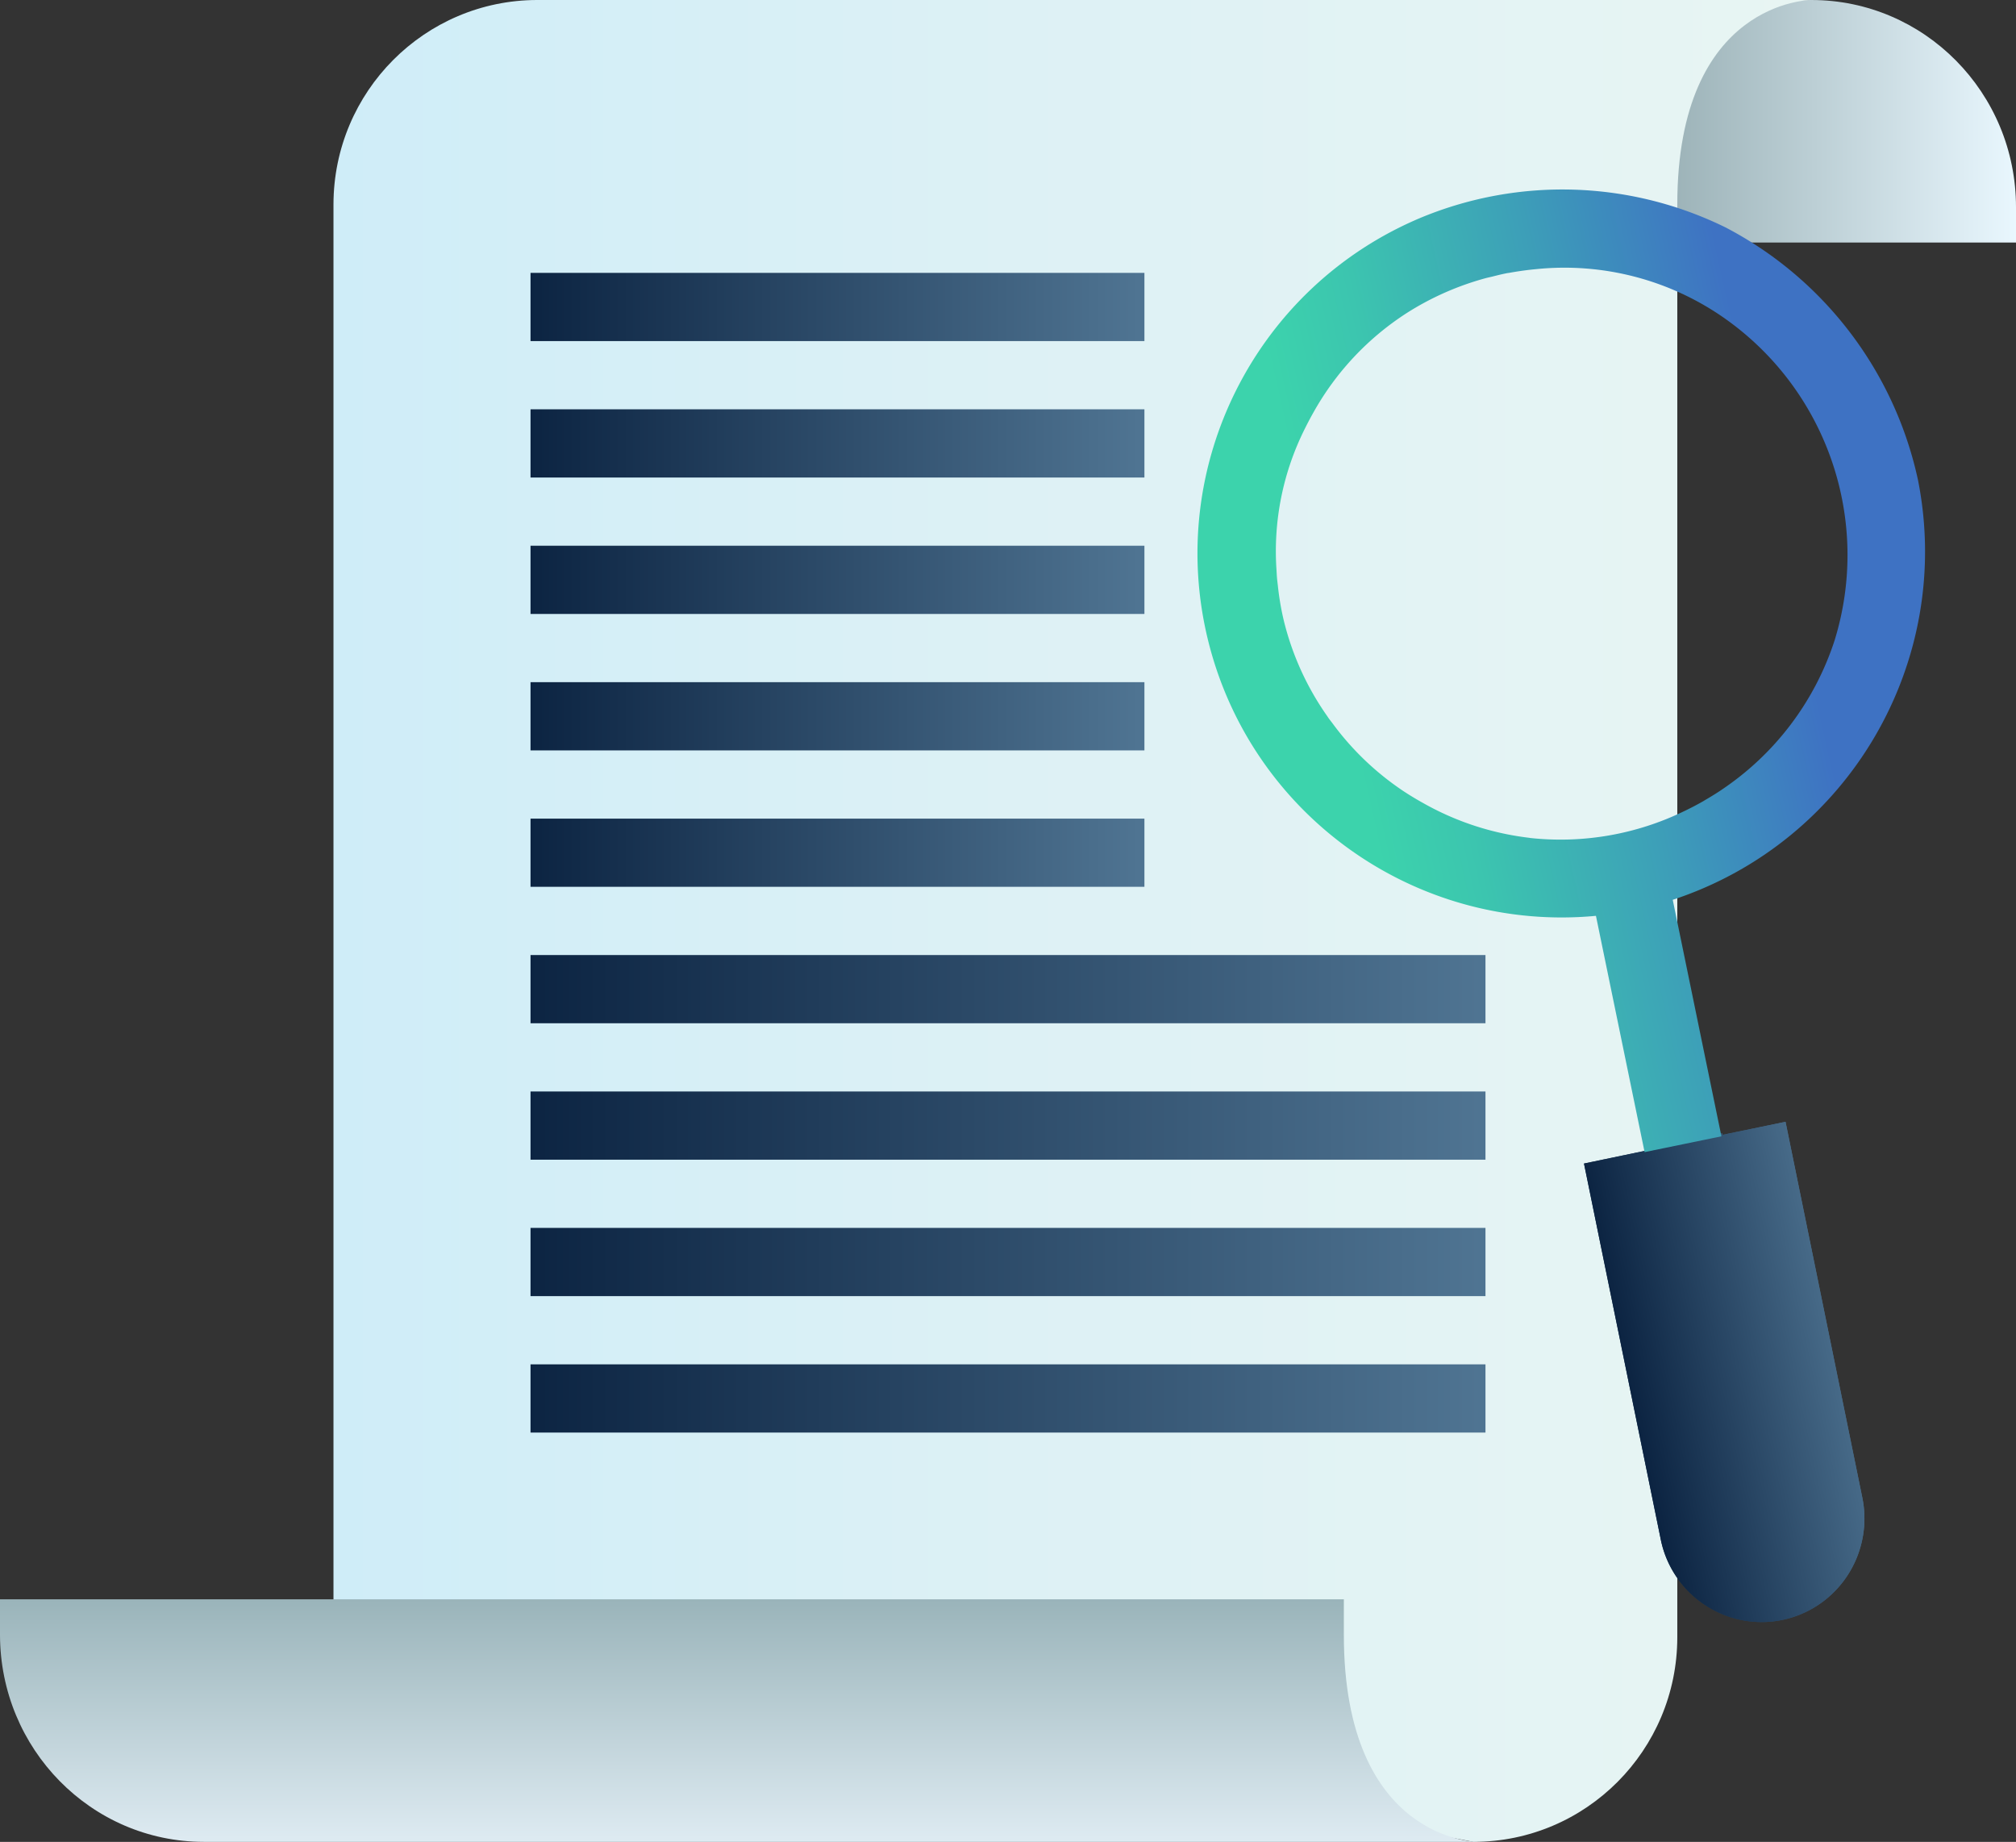
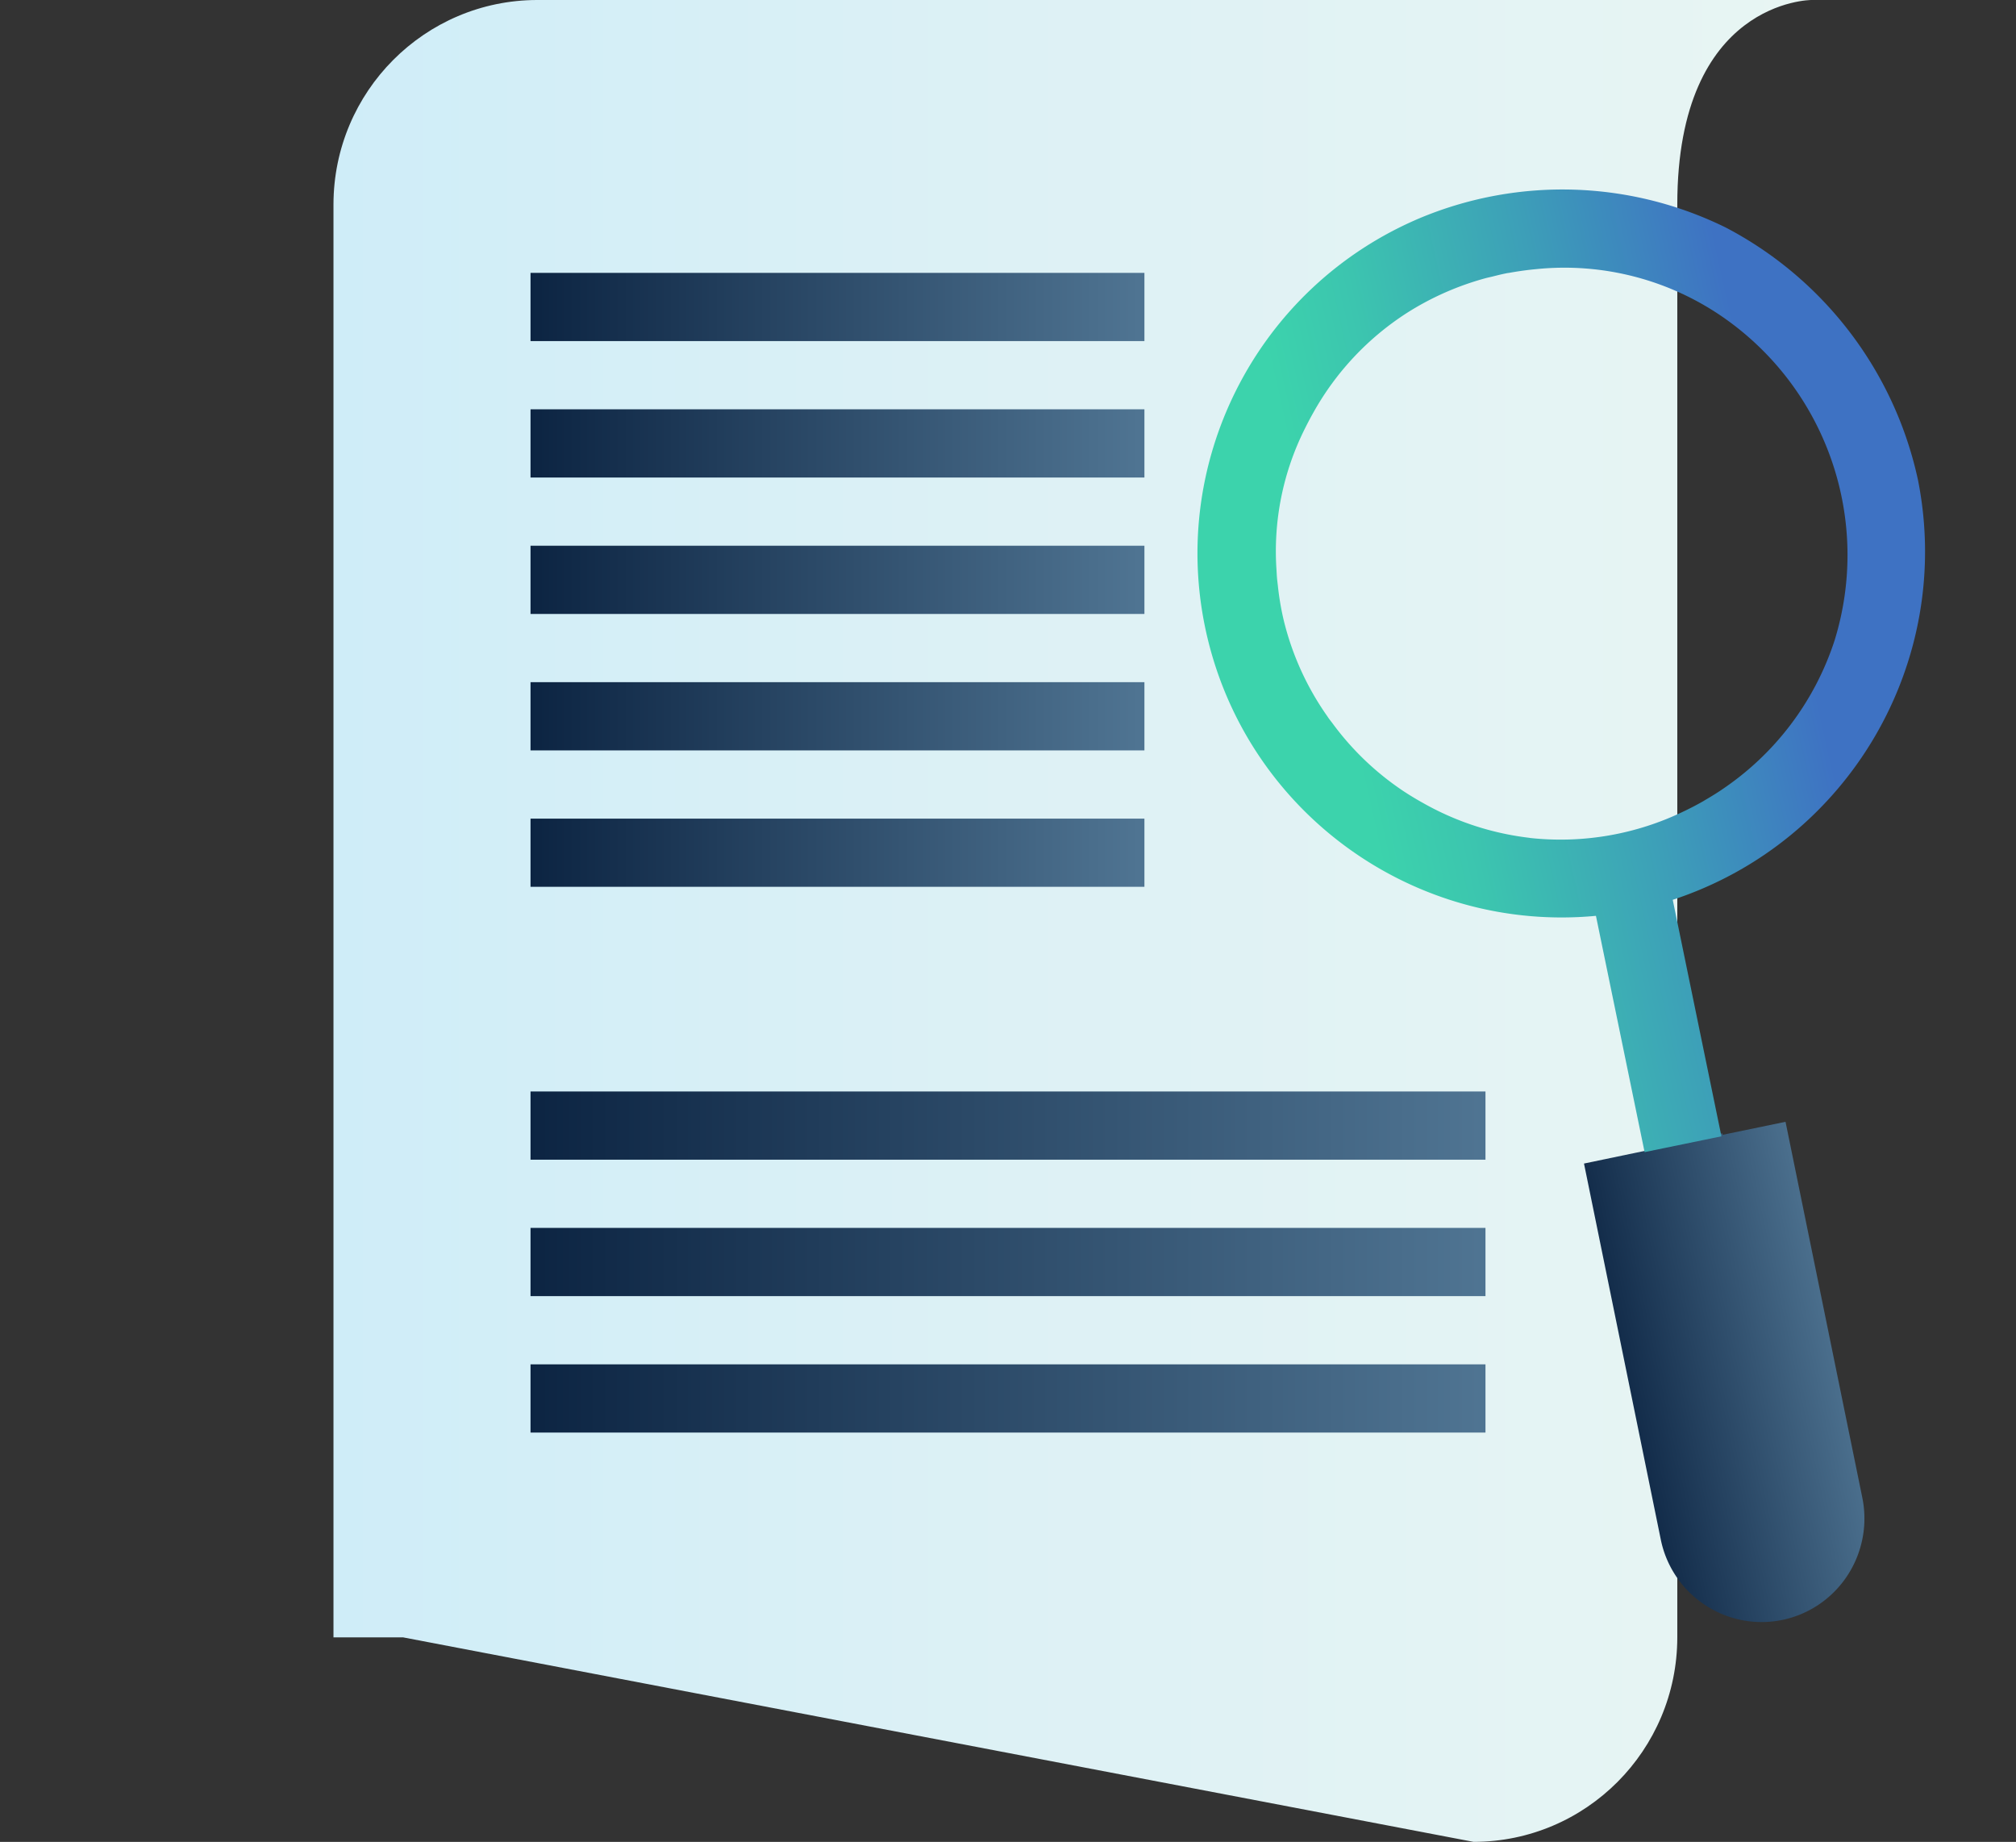
<svg xmlns="http://www.w3.org/2000/svg" width="266" height="243">
  <rect width="100%" height="100%" fill="#333333" stroke="none" />
  <defs>
    <linearGradient x1="0%" y1="49.994%" y2="49.994%" id="linearGradient-1">
      <stop stop-color="#8EA6AB" offset=".4%" />
      <stop stop-color="#E9F7FE" offset="100%" />
    </linearGradient>
    <linearGradient x1="0%" y1="50%" y2="50%" id="linearGradient-2">
      <stop stop-color="#CFEDF8" offset="0%" />
      <stop stop-color="#DDF1F5" offset="45.9%" />
      <stop stop-color="#E8F5F3" offset="99.6%" />
    </linearGradient>
    <linearGradient x1="49.999%" y1="100%" x2="49.999%" y2="0%" id="linearGradient-3">
      <stop stop-color="#DEEBF2" offset="0%" />
      <stop stop-color="#9AB4BA" offset="99.6%" />
    </linearGradient>
    <linearGradient x1="0%" y1="49.989%" y2="49.989%" id="linearGradient-4">
      <stop stop-color="#0C2442" offset="0%" />
      <stop stop-color="#4F7492" offset="99.1%" />
    </linearGradient>
    <linearGradient x1="0%" y1="50.011%" y2="50.011%" id="linearGradient-5">
      <stop stop-color="#0C2442" offset="0%" />
      <stop stop-color="#4F7492" offset="99.1%" />
    </linearGradient>
    <linearGradient x1="0%" y1="50.011%" y2="50.011%" id="linearGradient-6">
      <stop stop-color="#0C2442" offset="0%" />
      <stop stop-color="#4F7492" offset="99.1%" />
    </linearGradient>
    <linearGradient x1="0%" y1="49.989%" y2="49.989%" id="linearGradient-7">
      <stop stop-color="#0C2442" offset="0%" />
      <stop stop-color="#4F7492" offset="99.1%" />
    </linearGradient>
    <linearGradient x1="11.623%" y1="66.284%" x2="90.504%" y2="37.135%" id="linearGradient-8">
      <stop stop-color="#0C2442" offset="0%" />
      <stop stop-color="#4F7492" offset="99.1%" />
    </linearGradient>
    <linearGradient x1="20.101%" y1="63.151%" x2="94.522%" y2="35.65%" id="linearGradient-9">
      <stop stop-color="#0C2442" offset="0%" />
      <stop stop-color="#4F7492" offset="99.1%" />
    </linearGradient>
    <linearGradient x1="23.946%" y1="57.593%" x2="79.914%" y2="42.374%" id="linearGradient-10">
      <stop stop-color="#3CD3AC" offset="0%" />
      <stop stop-color="#3CC5AF" offset="20.6%" />
      <stop stop-color="#3D9FB8" offset="59.7%" />
      <stop stop-color="#3E72C3" offset="100%" />
    </linearGradient>
  </defs>
  <g id="colored" fill="none" fill-rule="evenodd">
    <g id="regulation-tracker" transform="translate(-2 -13)" fill-rule="nonzero">
-       <path d="M268 45h-54v-4.672C214 25.235 226.088 13 241 13s27 12.235 27 27.328V45z" id="Path" fill="url(#linearGradient-1)" />
      <path d="M196.43 256L55.186 229.02H46V39.978C46.016 25.087 58.04 13.019 72.878 13H241s-17.69 0-17.69 26.979v189.04c-.016 14.893-12.041 26.964-26.88 26.981z" id="Path" fill="url(#linearGradient-2)" />
-       <path d="M197 256H28.878C14.039 255.981 2.015 243.756 2 228.67V224h177.313v4.67C179.313 256 197 256 197 256z" id="Path" fill="url(#linearGradient-3)" />
      <path id="Rectangle" fill="url(#linearGradient-4)" d="M72 49h81v9H72z" />
      <path id="Rectangle" fill="url(#linearGradient-5)" d="M72 67h81v9H72z" />
      <path id="Rectangle" fill="url(#linearGradient-4)" d="M72 85h81v9H72z" />
      <path id="Rectangle" fill="url(#linearGradient-5)" d="M72 103h81v9H72zm0 18h81v9H72z" />
-       <path id="Rectangle" fill="url(#linearGradient-6)" d="M72 139h126v9H72z" />
      <path id="Rectangle" fill="url(#linearGradient-7)" d="M72 157h126v9H72z" />
      <path id="Rectangle" fill="url(#linearGradient-6)" d="M72 175h126v9H72z" />
      <path id="Rectangle" fill="url(#linearGradient-7)" d="M72 193h126v9H72z" />
      <path d="M211 166.509l10.124 49.568a13.557 13.557 0 0 0 5.827 8.657l.02.014a13.488 13.488 0 0 0 15.078-.104c4.542-3.103 6.78-8.656 5.67-14.068L237.59 161l-8.287 1.716-.042-.194-10.01 2.062.04.195-8.292 1.73z" id="Path" fill="url(#linearGradient-8)" />
-       <path d="M211 166.509l10.124 49.568a13.557 13.557 0 0 0 5.827 8.657l.02.014a13.488 13.488 0 0 0 15.078-.104c4.542-3.103 6.78-8.656 5.67-14.068L237.59 161l-8.287 1.716-.042-.194-10.01 2.062.04.195-8.292 1.73z" id="Path" fill="url(#linearGradient-9)" />
      <path d="M222.708 131.714c23.235-7.646 37.118-31.402 32.361-55.378a49.343 49.343 0 0 0-25.348-33.31 48.77 48.77 0 0 0-40.093-1.369c-21.952 9.116-33.938 32.896-28.2 55.947 5.739 23.05 27.48 38.448 51.148 36.225l6.42 31.171 10.136-2.084-6.424-31.202zm-18.862-8.173a37.267 37.267 0 0 1-14.043-4.579 40.79 40.79 0 0 1-2.51-1.51 37.293 37.293 0 0 1-9.487-9.038c-.179-.24-.366-.471-.54-.714-.047-.068-.09-.14-.138-.209a37.291 37.291 0 0 1-5.78-12.792 36.412 36.412 0 0 1-.75-4.51c-.035-.296-.072-.586-.1-.889-.032-.375-.05-.748-.072-1.124a36.047 36.047 0 0 1 3.758-18.65c.11-.225.225-.446.338-.669.235-.451.472-.901.724-1.343a37.102 37.102 0 0 1 12.406-13.24 37.886 37.886 0 0 1 10.336-4.566c.313-.086.636-.148.953-.228.573-.141 1.145-.29 1.724-.405l.12-.027c.109-.022.218-.028.328-.047a41.922 41.922 0 0 1 3.266-.464l.282-.027a36.77 36.77 0 0 1 25.013 6.57c13.458 9.548 19.261 26.65 14.39 42.409a37.738 37.738 0 0 1-14.908 19.707l-.05.036-.015.01c-.665.447-1.35.866-2.045 1.272-.156.092-.311.196-.47.278-.753.426-1.522.823-2.3 1.198l-.055.026a37.296 37.296 0 0 1-20.375 3.535v-.01z" id="Shape" fill="url(#linearGradient-10)" />
    </g>
  </g>
</svg>